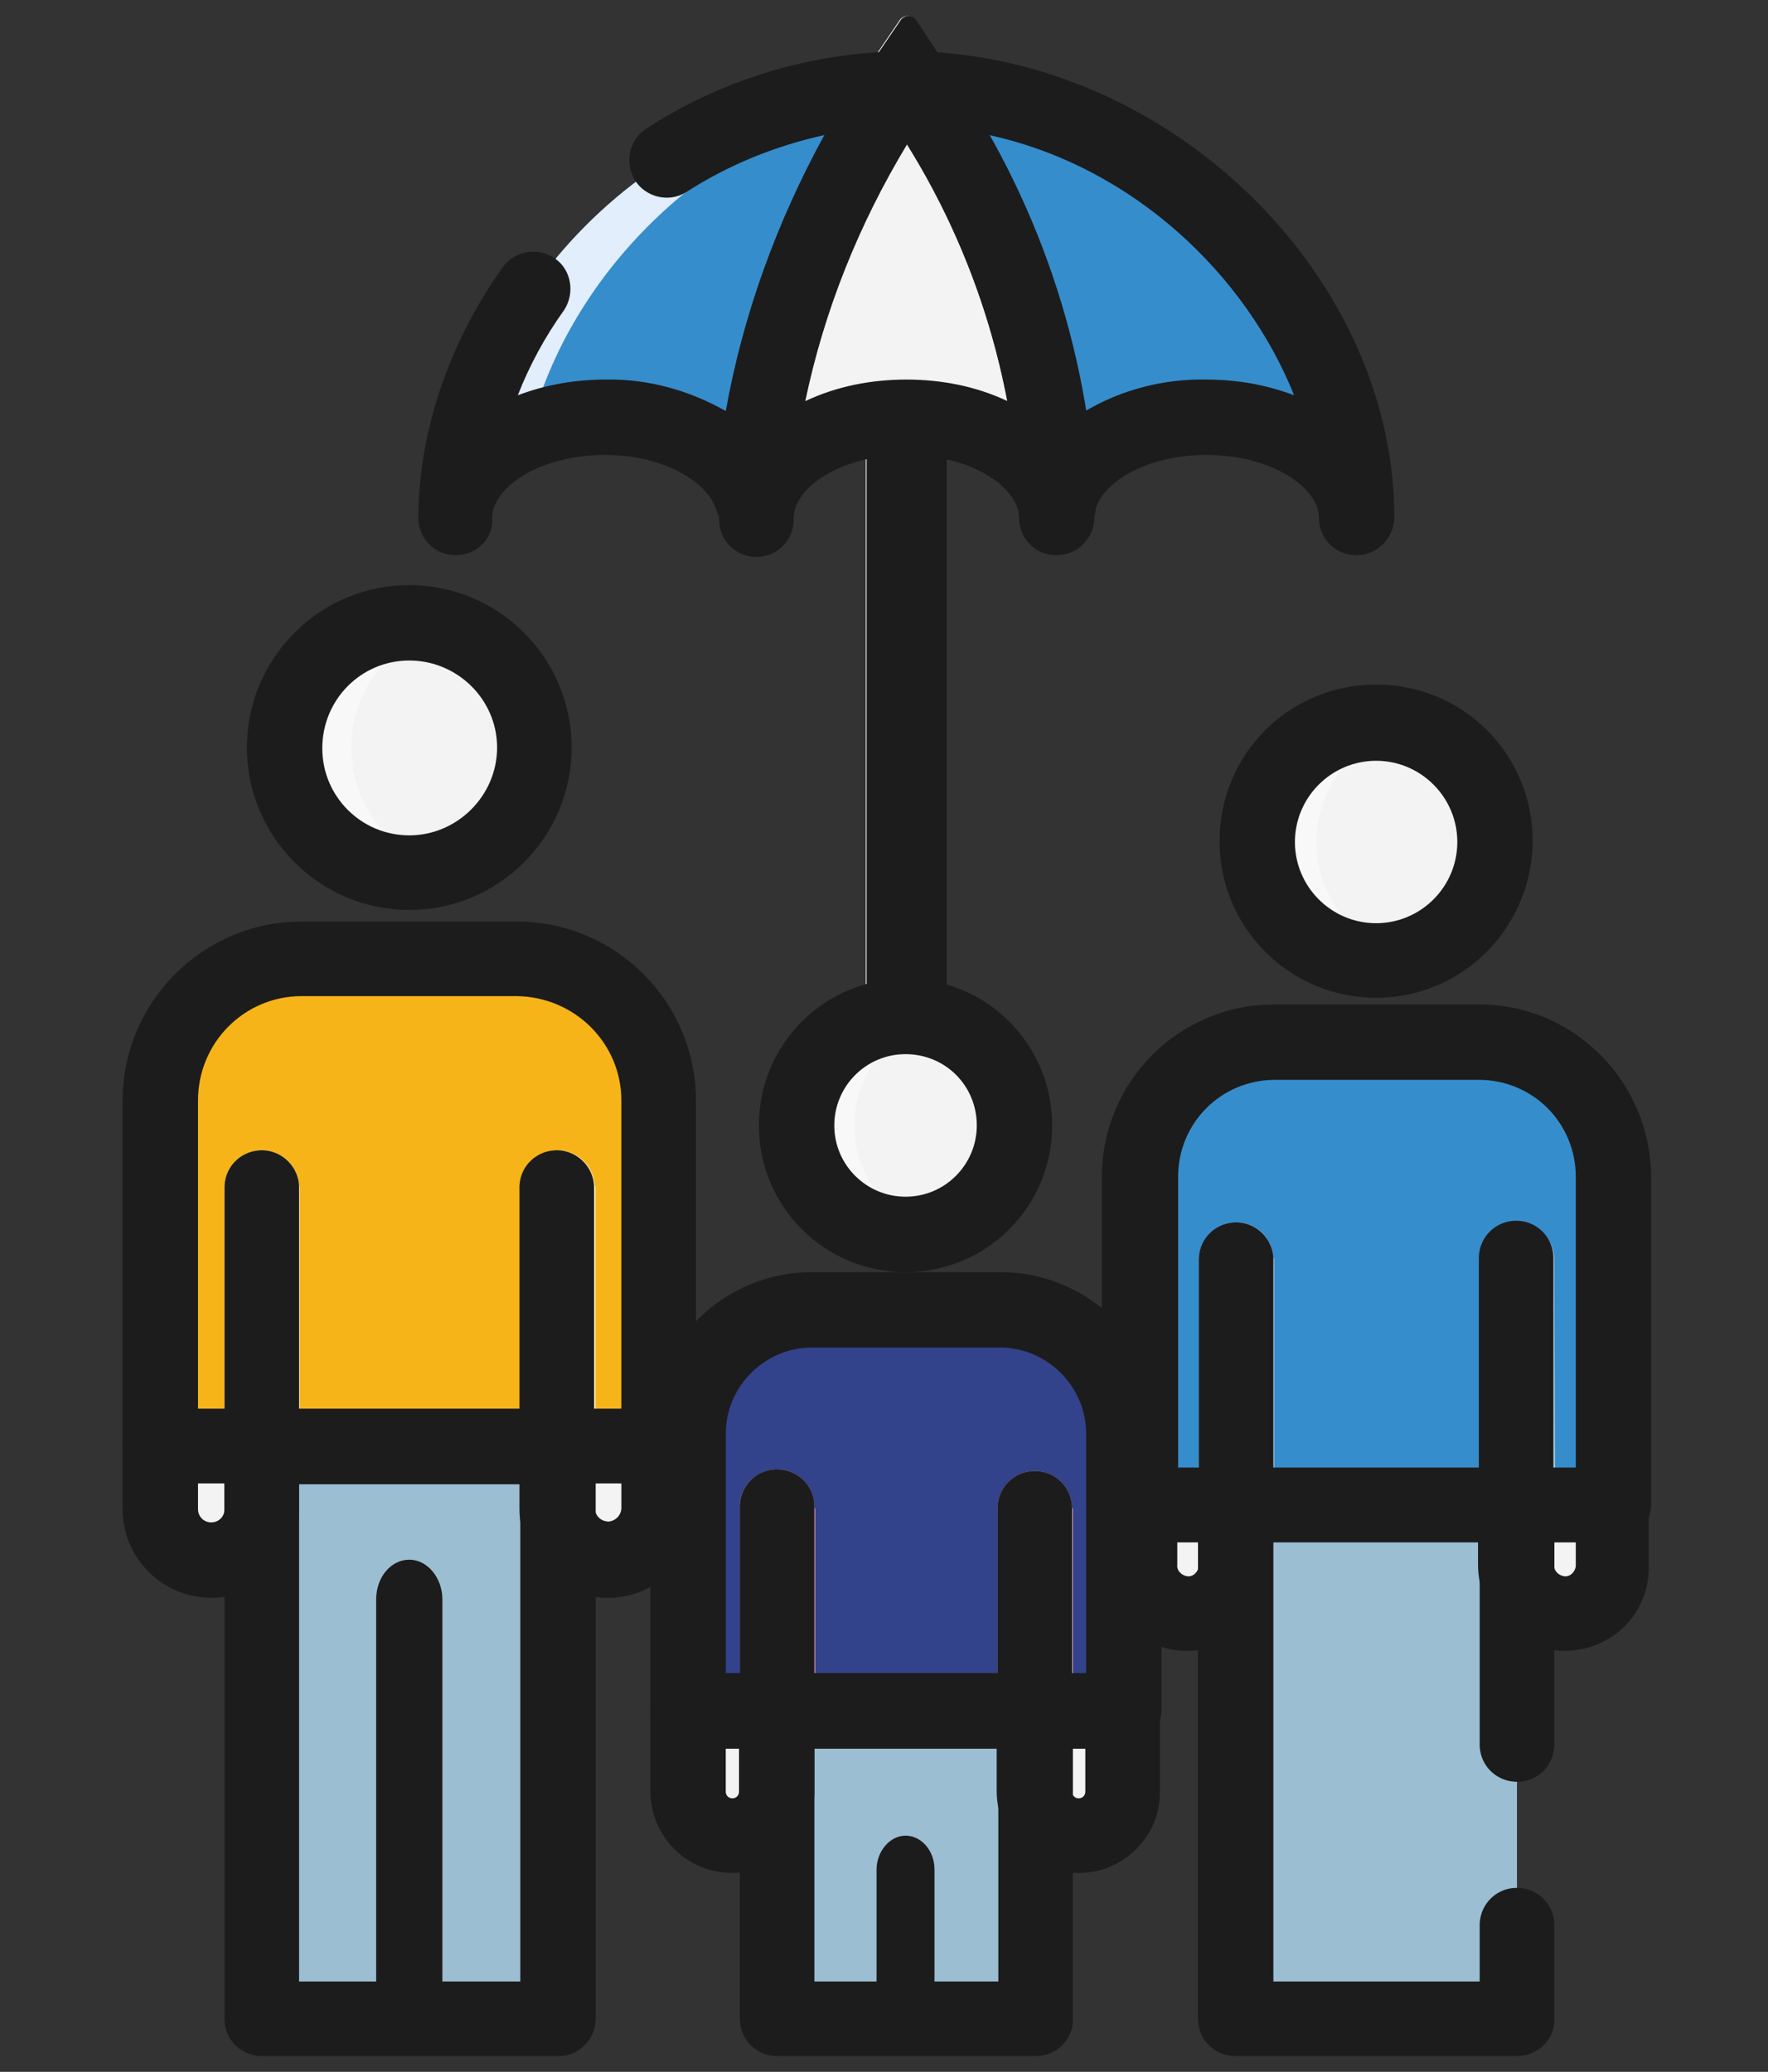
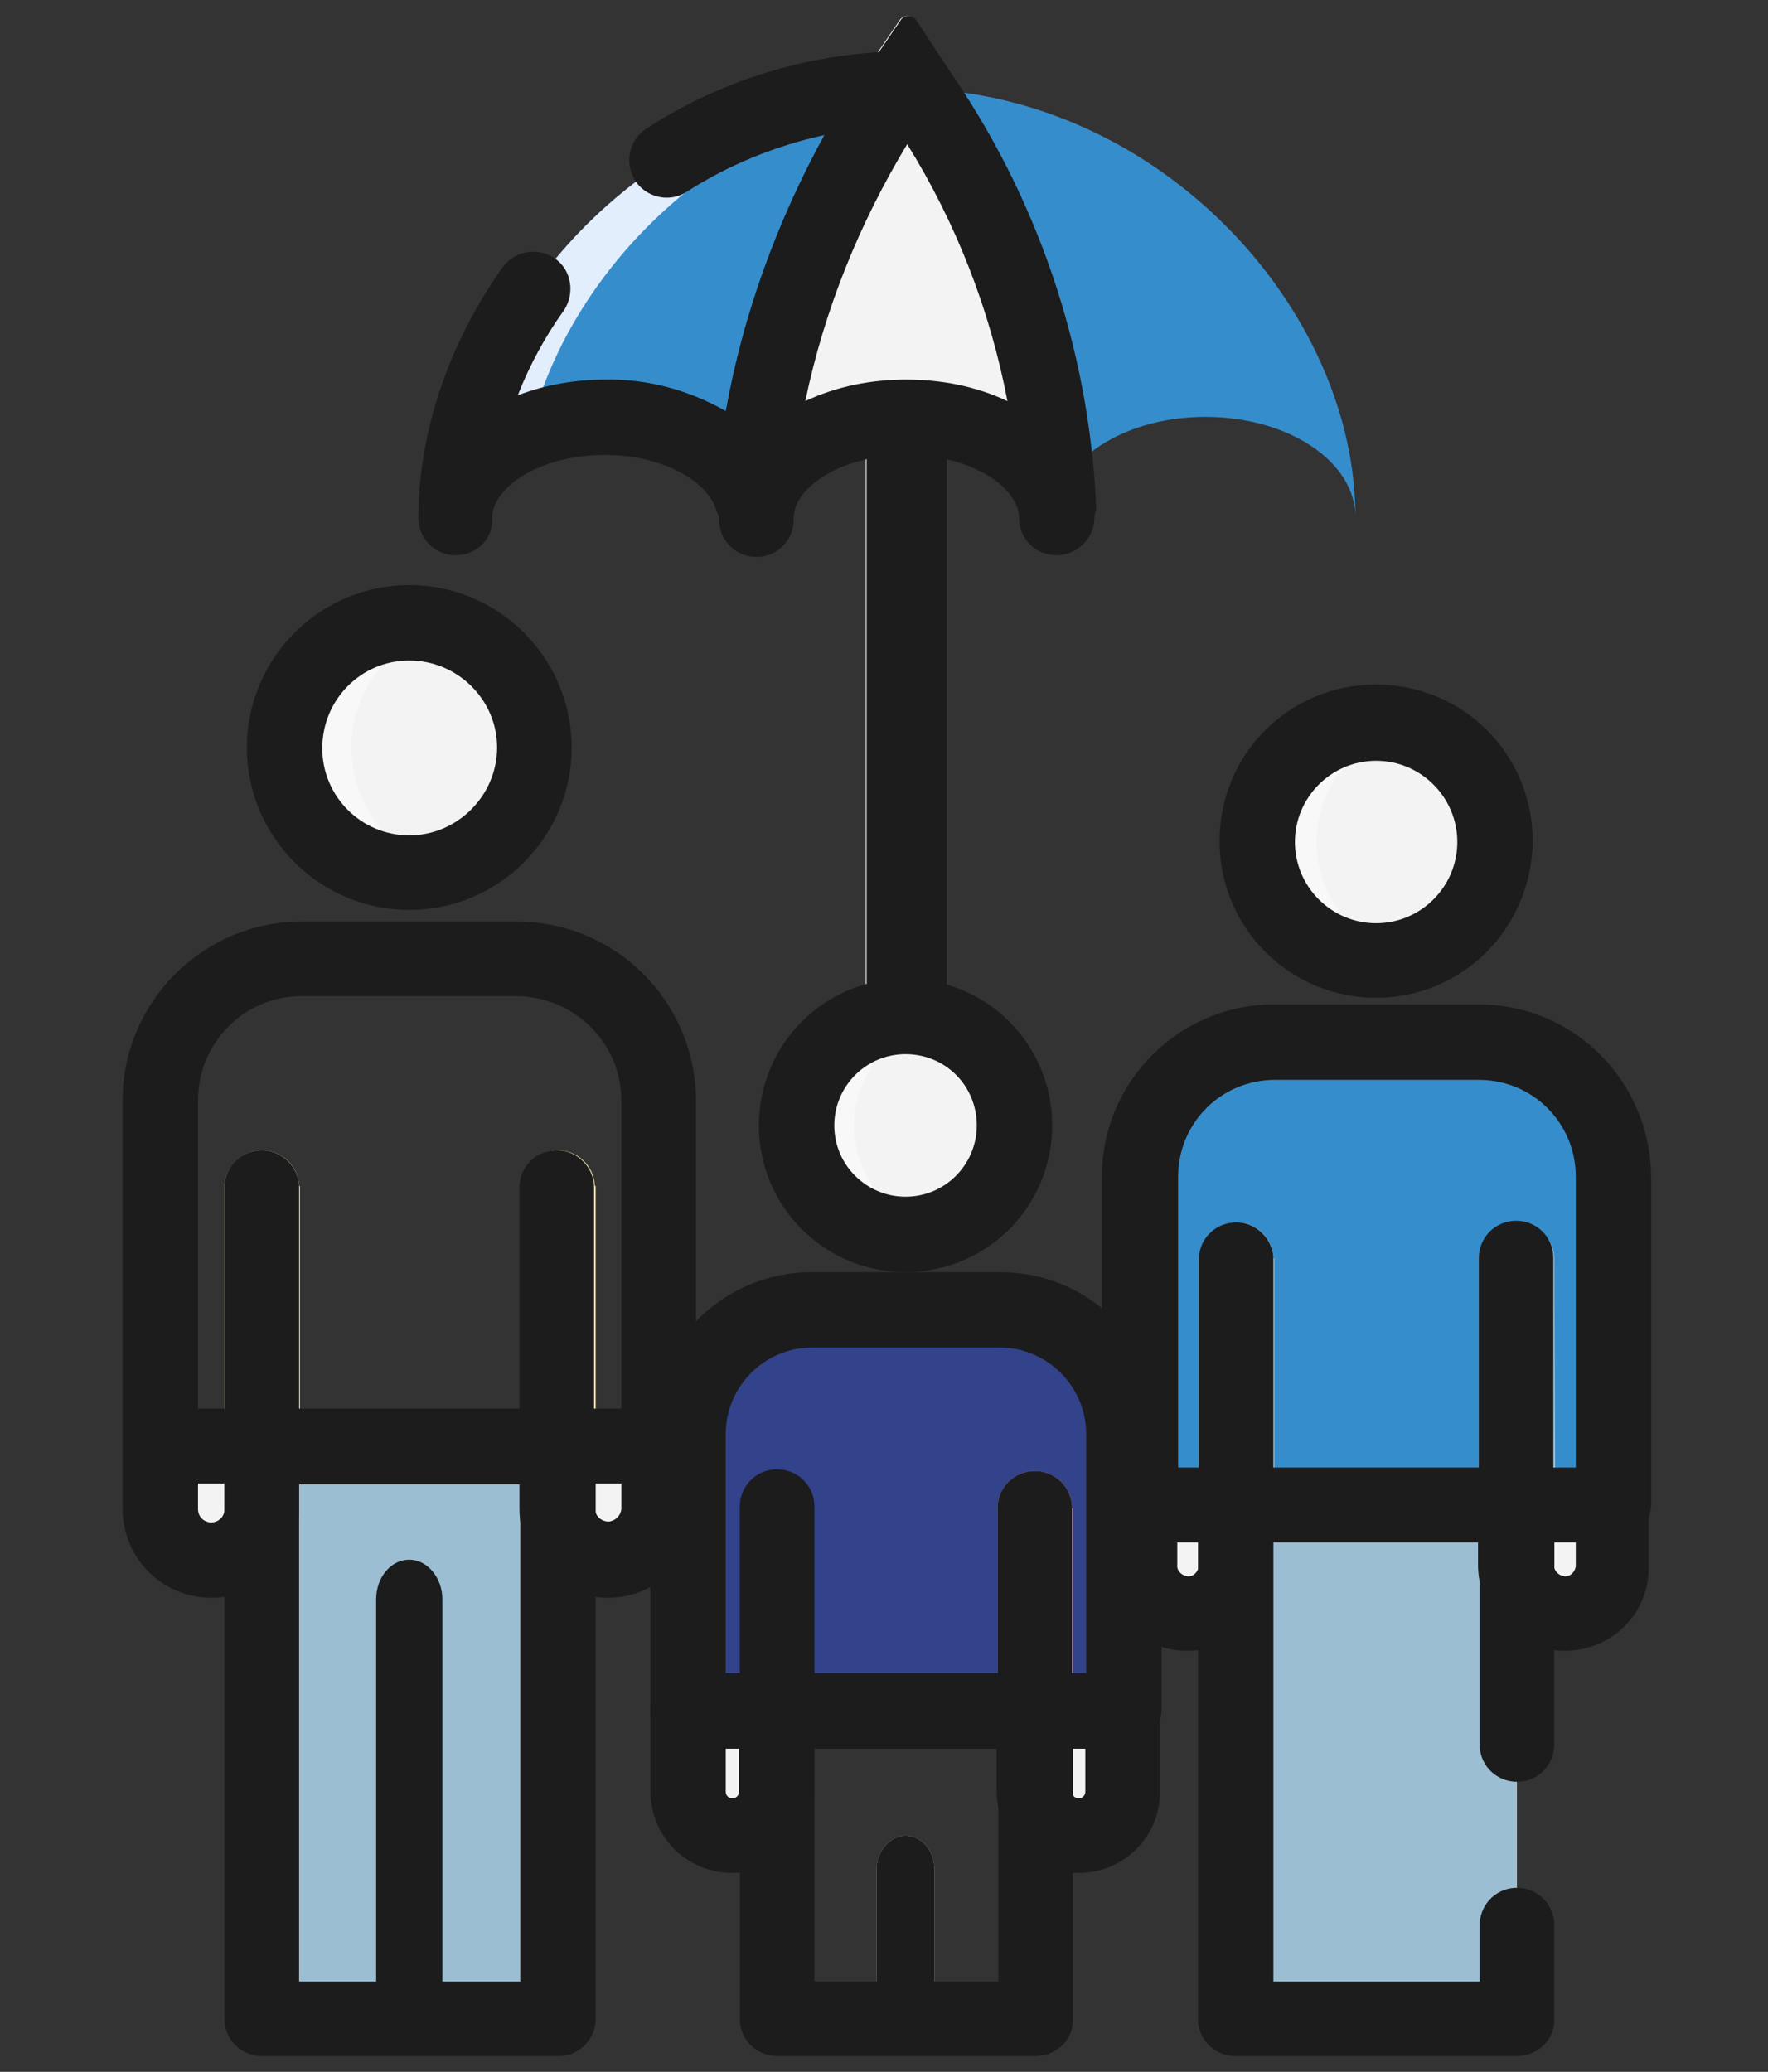
<svg xmlns="http://www.w3.org/2000/svg" version="1.1" id="Layer_3" x="0px" y="0px" width="213.4px" height="250px" viewBox="0 0 213.4 250" style="enable-background:new 0 0 213.4 250;" xml:space="preserve">
  <rect x="0" y="0" width="213.4" height="250" fill="#333333" stroke="none" />
  <style type="text/css">
	.st0{fill:#F3F3F3;}
	.st1{fill:#F8F8F8;}
	.st2{fill:#368DCC;}
	.st3{fill:#E2EEFB;}
	.st4{fill:#9CBED3;}
	.st5{fill:#F7B419;}
	.st6{fill:#B3D0DE;}
	.st7{fill:#32428B;}
	.st8{fill:#F6E0A9;}
	.st9{fill:#E89FA7;}
	.st10{fill:#1C1C1C;}
</style>
  <path class="st0" d="M109.3,50.3c-1.6,0-3.2,0.2-4.7,0.5v74.9h9.7V50.8C112.6,50.5,111,50.3,109.3,50.3z" />
  <path class="st1" d="M106.9,50.3c-0.8,0-1.6,0.2-2.4,0.5v74.9h4.9V50.8C108.6,50.5,107.8,50.3,106.9,50.3z" />
  <path class="st2" d="M108.3,10.7c-29.5,0.6-53.3,26.5-53.3,51.8c0-6.7,8.1-12.1,18.1-12.1c8.7,0,16,4.2,17.7,9.6l0,0  C92.3,42.3,98.3,25.4,108.3,10.7z" />
  <path class="st3" d="M107.7,11.6c0.2-0.3,0.4-0.6,0.6-0.9c-29.5,0.6-53.3,26.5-53.3,51.8c0-4.5,3.6-8.3,8.9-10.4  C68.6,32.9,86,15.5,107.7,11.6z" />
  <path class="st2" d="M110.4,10.7c10.4,14.8,16.3,32.3,17.1,50.3l0,0c1-6,8.7-10.7,18-10.7c10,0,18.1,5.4,18.1,12.1  C163.6,37.2,139.9,11.4,110.4,10.7z" />
  <path class="st0" d="M110.4,10.7c-0.4,0-0.8,0-1.1,0s-0.7,0-1,0c-10,14.6-16,31.6-17.5,49.2l0,0c0.2,0.8,0.4,1.6,0.4,2.5  c0-6.7,8.1-12.1,18.1-12.1s18.1,5.5,18.1,12.2c0-0.5,0-0.9,0.1-1.4l0,0C126.7,43,120.8,25.5,110.4,10.7z" />
  <path class="st0" d="M109.3,10.7c2.3,0,4.6,0.2,6.9,0.4l-5.8-8.8c-0.5-0.5-1.2-0.5-1.7,0c0,0,0,0,0,0l-6,8.8  C104.8,10.8,107.1,10.7,109.3,10.7z" />
  <path class="st0" d="M64.5,90.2c0,8.3-6.7,15.1-15.1,15.1c-8.3,0-15.1-6.7-15.1-15.1s6.7-15.1,15.1-15.1c0,0,0,0,0,0  C57.7,75.1,64.5,81.9,64.5,90.2z" />
  <path class="st1" d="M42.4,90.2c0-6.7,4.5-12.7,11-14.5c-1.3-0.4-2.6-0.6-4-0.6c-8.3-0.2-15.3,6.4-15.5,14.7s6.4,15.3,14.7,15.5  c0.3,0,0.5,0,0.8,0c1.4,0,2.7-0.2,4-0.6C46.9,102.9,42.4,97,42.4,90.2z" />
  <rect x="31.6" y="174.5" class="st4" width="35.8" height="69.1" />
  <path class="st0" d="M19.3,182.1c0,3.4,2.7,6.1,6.1,6.1s6.1-2.7,6.1-6.1c0,0,0,0,0,0v-7.6H19.3V182.1z" />
  <path class="st0" d="M67.2,182.1c0.1,3.4,3,6,6.4,5.9c3.2-0.1,5.8-2.7,5.9-5.9v-7.6H67.2V182.1z" />
-   <path class="st5" d="M79.5,132.7c0-9.4-7.7-17.1-17.1-17.1h-26c-9.4,0-17.1,7.7-17.1,17.1v41.7h60.2V132.7z" />
-   <path class="st6" d="M53.4,243.6V193c0-2.6-1.8-4.8-4-4.8s-4,2.1-4,4.8v50.6H53.4z" />
  <path class="st0" d="M122.5,135.8c0,7.3-5.9,13.2-13.2,13.2c-7.3,0-13.2-5.9-13.2-13.2s5.9-13.2,13.2-13.2c0,0,0,0,0,0  C116.6,122.6,122.5,128.5,122.5,135.8z" />
  <path class="st1" d="M103.1,135.8c0-5.9,4-11.1,9.7-12.6c-1.1-0.3-2.3-0.5-3.5-0.5c-7.3-0.1-13.3,5.7-13.4,13  c-0.1,7.3,5.7,13.3,13,13.4c1.3,0,2.6-0.2,3.9-0.5C107.1,146.9,103.1,141.7,103.1,135.8z" />
-   <rect x="93.8" y="206.4" class="st4" width="31.2" height="37.2" />
  <path class="st0" d="M83,216.1c0,3,2.4,5.4,5.4,5.4s5.4-2.4,5.4-5.4v-9.7H83V216.1z" />
  <path class="st0" d="M124.9,216.1c-0.1,3,2.2,5.5,5.1,5.6c3,0.1,5.5-2.2,5.6-5.1c0-0.2,0-0.3,0-0.5v-9.7h-10.7V216.1z" />
  <path class="st7" d="M135.6,173c0-8.2-6.7-14.9-14.9-14.9c0,0,0,0,0,0H98C89.7,158,83,164.7,83,173v33.4h52.6V173z" />
  <path class="st6" d="M112.8,243.6v-18c0-2.3-1.6-4.1-3.5-4.1s-3.5,1.9-3.5,4.1v18H112.8z" />
  <path class="st0" d="M180.4,101.6c0,7.9-6.4,14.3-14.3,14.3c-7.9,0-14.3-6.4-14.3-14.3s6.4-14.3,14.3-14.3l0,0  C174,87.2,180.4,93.6,180.4,101.6z" />
  <path class="st1" d="M158.9,101.6c0-6.5,4.4-12.2,10.8-13.8c-1.2-0.3-2.4-0.5-3.6-0.5c-7.9,0-14.3,6.4-14.3,14.3s6.4,14.3,14.3,14.3  c1.2,0,2.4-0.2,3.6-0.5C163.3,113.8,158.9,108.1,158.9,101.6z" />
  <rect x="149.2" y="181.6" class="st4" width="33.9" height="62" />
  <path class="st0" d="M137.5,188.8c-0.1,3.2,2.4,5.9,5.6,6.1c3.2,0.1,5.9-2.4,6.1-5.6c0-0.2,0-0.3,0-0.5v-7.2h-11.7V188.8z" />
  <path class="st0" d="M183,188.8c-0.1,3.2,2.4,5.9,5.6,6.1s5.9-2.4,6.1-5.6c0-0.2,0-0.3,0-0.5v-7.2H183V188.8z" />
  <path class="st2" d="M194.7,142c0-9-7.3-16.2-16.2-16.2l0,0h-24.6c-9,0-16.3,7.3-16.3,16.2c0,0,0,0,0,0v39.6h57.2V142z" />
  <path class="st8" d="M36.1,143.1c-0.1-2.5-2.2-4.4-4.7-4.3c-2.3,0.1-4.2,2-4.3,4.3v31.4h9.1V143.1z" />
  <path class="st8" d="M71.8,143.1c-0.1-2.5-2.2-4.4-4.7-4.3c-2.3,0.1-4.2,2-4.3,4.3v31.4h9.1V143.1z" />
  <path class="st6" d="M153.7,151.8c-0.1-2.5-2.2-4.4-4.7-4.3c-2.3,0.1-4.2,2-4.3,4.3v29.8h9.1V151.8z" />
  <path class="st6" d="M187.6,151.8c-0.1-2.5-2.2-4.4-4.7-4.3c-2.3,0.1-4.2,2-4.3,4.3v29.8h9.1L187.6,151.8z" />
-   <path class="st9" d="M98.3,182c0.1-2.5-1.8-4.6-4.3-4.7c-2.5-0.1-4.6,1.8-4.7,4.3c0,0.1,0,0.3,0,0.4v24.4h9.1V182z" />
  <path class="st9" d="M129.4,182c0-2.5-2-4.5-4.5-4.5s-4.5,2-4.5,4.5v24.4h9.1V182z" />
  <path class="st1" d="M109.2,2c-0.2,0.1-0.4,0.2-0.5,0.3l-6,8.8c2.2-0.3,4.4-0.4,6.5-0.4L109.2,2z" />
  <path class="st10" d="M55,67c-2.5,0-4.5-2-4.5-4.5c0-10.2,3.6-21,10.2-30.3c1.5-2,4.3-2.4,6.3-1c2,1.4,2.4,4.2,1.1,6.2  c-2.3,3.2-4.2,6.7-5.6,10.3c3.4-1.3,7-1.9,10.6-1.9c5.1-0.1,10.1,1.3,14.5,3.8c2.1-11.7,6.2-22.9,11.9-33.3  c-5.9,1.3-11.6,3.6-16.7,6.9c-2.1,1.3-4.9,0.6-6.2-1.5c-1.2-2.1-0.7-4.7,1.3-6.1c9-5.9,19.5-9.1,30.2-9.4c1.7-0.1,3.3,0.9,4.1,2.4  c0.8,1.5,0.7,3.3-0.2,4.7c-9.5,14-15.3,30.2-16.7,47.1c-0.2,2.5-2.4,4.4-4.9,4.2c-1.9-0.1-3.4-1.4-4-3.2c-1-3.2-6.2-6.5-13.4-6.5  c-8,0-13.6,4-13.6,7.6C59.6,65,57.5,67,55,67z" />
-   <path class="st10" d="M163.7,67c-2.5,0-4.5-2-4.5-4.5c0-3.6-5.6-7.6-13.6-7.6c-7.6,0-12.9,3.6-13.5,7c-0.5,2.5-2.8,4.1-5.3,3.6  c-2.1-0.4-3.6-2.1-3.7-4.2c-0.8-17.2-6.4-33.8-16.3-47.9c-1-1.4-1.1-3.2-0.3-4.8c0.8-1.5,2.4-2.4,4.1-2.4  c30.7,0.7,57.7,27,57.7,56.3C168.2,65,166.2,67,163.7,67z M119.4,16.3c5.8,10.3,9.7,21.6,11.6,33.3c4.4-2.6,9.5-3.9,14.6-3.8  c3.6,0,7.2,0.6,10.6,1.9C150.4,33.2,136.8,20.1,119.4,16.3L119.4,16.3z" />
  <path class="st10" d="M127.5,67c-2.5,0-4.5-2-4.5-4.5c0-3.6-5.6-7.6-13.6-7.6s-13.6,4-13.6,7.6c0.1,2.5-1.8,4.6-4.3,4.7  c-2.5,0.1-4.6-1.8-4.7-4.3c0-0.1,0-0.3,0-0.4c0-0.4-0.1-0.8-0.2-1.2c-0.2-0.5-0.2-1.1-0.2-1.6c1.6-18.5,7.8-36.2,18.3-51.5  c0.8-1.2,2.2-2,3.7-2h1.1h1.2c1.4,0,2.7,0.7,3.6,1.9c10.9,15.6,17.1,33.9,18,52.8c0,0.3,0,0.6-0.1,0.9c0,0.2-0.1,0.4-0.1,0.6  C132.1,65,130,67,127.5,67z M109.4,45.8c4.2,0,8.4,0.8,12.2,2.6c-2.1-11-6.2-21.5-12.1-31c-5.8,9.6-10,20-12.3,31  C101,46.6,105.2,45.8,109.4,45.8z" />
  <path class="st10" d="M109.4,10.7c2.3,0,4.6,0.2,6.9,0.4l-5.8-8.8c-0.5-0.5-1.2-0.5-1.7,0l-6,8.8C105,10.8,107.2,10.7,109.4,10.7z" />
  <path class="st10" d="M49.4,109.8c-10.8,0-19.6-8.8-19.6-19.6s8.8-19.6,19.6-19.6c10.8,0,19.6,8.8,19.6,19.6  C69,101,60.2,109.8,49.4,109.8z M49.4,79.7c-5.8,0-10.5,4.7-10.5,10.6c0,5.8,4.7,10.5,10.5,10.5S60,96,60,90.2c0,0,0,0,0,0  C60,84.4,55.2,79.7,49.4,79.7z" />
  <path class="st10" d="M67.3,248.1H31.6c-2.5,0-4.5-2-4.5-4.5v-69.1c0-2.5,2-4.5,4.5-4.5h35.8c2.5,0,4.5,2,4.5,4.5c0,0,0,0,0,0v69.1  C71.9,246.1,69.8,248.2,67.3,248.1C67.3,248.1,67.3,248.1,67.3,248.1z M36.1,239.1h26.7v-60H36.1V239.1z" />
  <path class="st10" d="M25.5,192.8c-5.9,0-10.7-4.8-10.7-10.7v-7.6c0-2.5,2-4.5,4.5-4.5c0,0,0,0,0,0h12.3c2.5,0,4.5,2,4.5,4.5  c0,0,0,0,0,0v7.6C36.1,188,31.3,192.8,25.5,192.8z M23.9,179v3.1c0,0.9,0.7,1.6,1.6,1.6c0.9,0,1.6-0.7,1.6-1.6V179H23.9z" />
  <path class="st10" d="M73.4,192.8c-5.9,0-10.7-4.8-10.7-10.7v-7.6c0-2.5,2-4.5,4.5-4.5h12.3c2.5,0,4.5,2,4.5,4.5v7.6  C84,188,79.3,192.8,73.4,192.8z M71.8,179v3.1c0.1,0.9,0.8,1.5,1.7,1.5c0.8-0.1,1.4-0.7,1.5-1.5V179H71.8z" />
  <path class="st10" d="M79.5,179H19.3c-2.5,0-4.5-2-4.5-4.5v-41.7c0-11.9,9.7-21.6,21.6-21.6h26c11.9,0,21.6,9.7,21.6,21.6v41.7  C84.1,177,82,179,79.5,179C79.5,179,79.5,179,79.5,179z M23.9,170H75v-37.2c0-6.9-5.6-12.5-12.6-12.6h-26c-6.9,0-12.5,5.6-12.5,12.6  V170z" />
  <path class="st10" d="M31.6,179c-2.5,0-4.5-2-4.5-4.5c0,0,0,0,0,0v-31.4c0.1-2.5,2.2-4.4,4.7-4.3c2.3,0.1,4.2,2,4.3,4.3v31.4  C36.1,177,34.1,179,31.6,179z" />
  <path class="st10" d="M67.2,179c-2.5,0-4.5-2-4.5-4.5c0,0,0,0,0,0v-31.4c0.1-2.5,2.2-4.4,4.7-4.3c2.3,0.1,4.2,2,4.3,4.3v31.4  C71.8,177,69.7,179,67.2,179z" />
-   <path class="st10" d="M53.4,243.6V193c0-2.6-1.8-4.8-4-4.8s-4,2.1-4,4.8v50.6H53.4z" />
+   <path class="st10" d="M53.4,243.6V193c0-2.6-1.8-4.8-4-4.8s-4,2.1-4,4.8v50.6H53.4" />
  <path class="st10" d="M109.3,153.5c-9.8,0-17.7-7.9-17.7-17.7s7.9-17.7,17.7-17.7S127,126,127,135.8c0,0,0,0,0,0  C127,145.6,119.1,153.5,109.3,153.5z M109.3,127.2c-4.8,0-8.6,3.9-8.6,8.6c0,4.8,3.9,8.6,8.6,8.6c4.8,0,8.6-3.9,8.6-8.6c0,0,0,0,0,0  C117.9,131,114.1,127.2,109.3,127.2z" />
  <path class="st10" d="M125,248.1H93.8c-2.5,0-4.5-2-4.5-4.5c0,0,0,0,0,0v-37.2c0-2.5,2-4.5,4.5-4.5H125c2.5,0,4.5,2,4.5,4.5  c0,0,0,0,0,0v37.2C129.6,246.1,127.5,248.1,125,248.1C125,248.1,125,248.1,125,248.1z M98.3,239.1h22.2V211H98.3L98.3,239.1z" />
  <path class="st10" d="M88.4,226c-5.5,0-9.9-4.4-9.9-9.9v-9.7c0-2.5,2-4.5,4.5-4.5c0,0,0,0,0,0h10.8c2.5,0,4.5,2,4.5,4.5c0,0,0,0,0,0  v9.7C98.3,221.6,93.9,226,88.4,226C88.4,226,88.4,226,88.4,226z M87.6,211v5.2c0,0.5,0.4,0.8,0.8,0.8c0.5,0,0.8-0.4,0.8-0.8  c0,0,0,0,0,0V211H87.6z" />
  <path class="st10" d="M130.2,226c-5.5,0-9.9-4.4-9.9-9.9v-9.7c0-2.5,2-4.5,4.5-4.5h10.7c2.5,0,4.5,2,4.5,4.5v9.7  C140.1,221.5,135.7,226,130.2,226z M129.4,211v5.2c0,0.5,0.4,0.8,0.8,0.8c0.5,0,0.8-0.4,0.8-0.8c0,0,0,0,0,0V211H129.4z" />
  <path class="st10" d="M135.6,211H83c-2.5,0-4.5-2-4.5-4.5V173c0-10.7,8.7-19.5,19.5-19.5h22.7c10.8,0,19.5,8.7,19.5,19.5v33.4  C140.1,208.9,138.1,211,135.6,211C135.6,211,135.6,211,135.6,211z M87.6,201.9h43.5V173c0-5.7-4.7-10.4-10.4-10.4H98  c-5.7,0-10.4,4.7-10.4,10.4L87.6,201.9z" />
  <path class="st10" d="M93.8,211c-2.5,0-4.5-2-4.5-4.5V182c-0.1-2.5,1.8-4.6,4.3-4.7c2.5-0.1,4.6,1.8,4.7,4.3c0,0.1,0,0.3,0,0.4v24.4  C98.4,208.9,96.4,210.9,93.8,211C93.8,211,93.8,211,93.8,211z" />
  <path class="st10" d="M124.9,211c-2.5,0-4.5-2-4.5-4.5V182c0-2.5,2-4.5,4.5-4.5s4.5,2,4.5,4.5v24.4  C129.5,208.9,127.5,210.9,124.9,211C124.9,211,124.9,211,124.9,211z" />
  <path class="st10" d="M112.8,243.6v-18c0-2.3-1.6-4.1-3.5-4.1s-3.5,1.9-3.5,4.1v18H112.8z" />
  <path class="st10" d="M166.1,120.4c-10.4,0-18.9-8.4-18.9-18.9s8.4-18.9,18.9-18.9s18.9,8.4,18.9,18.9c0,0,0,0,0,0  C184.9,112,176.5,120.4,166.1,120.4z M166.1,91.8c-5.4,0-9.8,4.4-9.8,9.8s4.4,9.8,9.8,9.8c5.4,0,9.8-4.4,9.8-9.8v0  C175.9,96.2,171.5,91.8,166.1,91.8z" />
  <path class="st10" d="M183.1,248.1h-34c-2.5,0-4.5-2-4.5-4.5c0,0,0,0,0,0v-62c0-2.5,2-4.5,4.5-4.5h34c2.5,0,4.5,2,4.5,4.5v28.7  c0.1,2.5-1.8,4.6-4.3,4.7c-2.5,0.1-4.6-1.8-4.7-4.3c0-0.1,0-0.3,0-0.4v-24.2h-24.9v53h24.9v-6.6c-0.1-2.5,1.8-4.6,4.3-4.7  s4.6,1.8,4.7,4.3c0,0.1,0,0.3,0,0.4v11.1C187.7,246.1,185.6,248.1,183.1,248.1C183.1,248.1,183.1,248.1,183.1,248.1z" />
  <path class="st10" d="M143.3,199.2c-5.7,0-10.4-4.6-10.4-10.4v-7.2c0-2.5,2-4.5,4.5-4.5h11.7c2.5,0,4.5,2,4.5,4.5c0,0,0,0,0,0v7.2  C153.7,194.6,149.1,199.2,143.3,199.2z M142.1,186.1v2.7c-0.1,0.7,0.5,1.3,1.2,1.4c0.7,0.1,1.3-0.5,1.4-1.2c0-0.1,0-0.2,0-0.2v-2.7  H142.1z" />
  <path class="st10" d="M188.8,199.2c-5.7,0-10.4-4.6-10.4-10.4v-7.2c0-2.5,2-4.5,4.5-4.5h11.6c2.5,0,4.5,2,4.5,4.5c0,0,0,0,0,0v7.2  C199.2,194.6,194.6,199.2,188.8,199.2z M187.6,186.1v2.7c-0.1,0.7,0.5,1.3,1.2,1.4c0.7,0.1,1.3-0.5,1.4-1.2c0-0.1,0-0.2,0-0.2v-2.7  H187.6z" />
  <path class="st10" d="M194.7,186.1h-57.2c-2.5,0-4.5-2-4.5-4.5c0,0,0,0,0,0V142c0-11.5,9.3-20.8,20.8-20.8h24.7  c11.5,0,20.7,9.3,20.8,20.8v39.6C199.2,184.1,197.2,186.1,194.7,186.1z M142.1,177.1h48.1V142c0-6.5-5.2-11.7-11.7-11.7h-24.6  c-6.5,0-11.7,5.2-11.7,11.7v0V177.1z" />
  <path class="st10" d="M149.2,186.1c-2.5,0-4.5-2-4.5-4.5c0,0,0,0,0,0v-29.8c0.1-2.5,2.2-4.4,4.7-4.3c2.3,0.1,4.2,2,4.3,4.3v29.8  C153.7,184.1,151.7,186.1,149.2,186.1z" />
  <path class="st10" d="M183,186.1c-2.5,0-4.5-2-4.5-4.5c0,0,0,0,0,0v-29.8c0-2.5,2-4.5,4.5-4.5c2.5,0,4.5,2,4.5,4.5v29.8  C187.6,184.1,185.5,186.1,183,186.1z" />
  <path class="st10" d="M109.3,50.3c-1.6,0-3.2,0.1-4.7,0.4v71.9h9.7V50.8C112.6,50.5,111,50.3,109.3,50.3z" />
</svg>